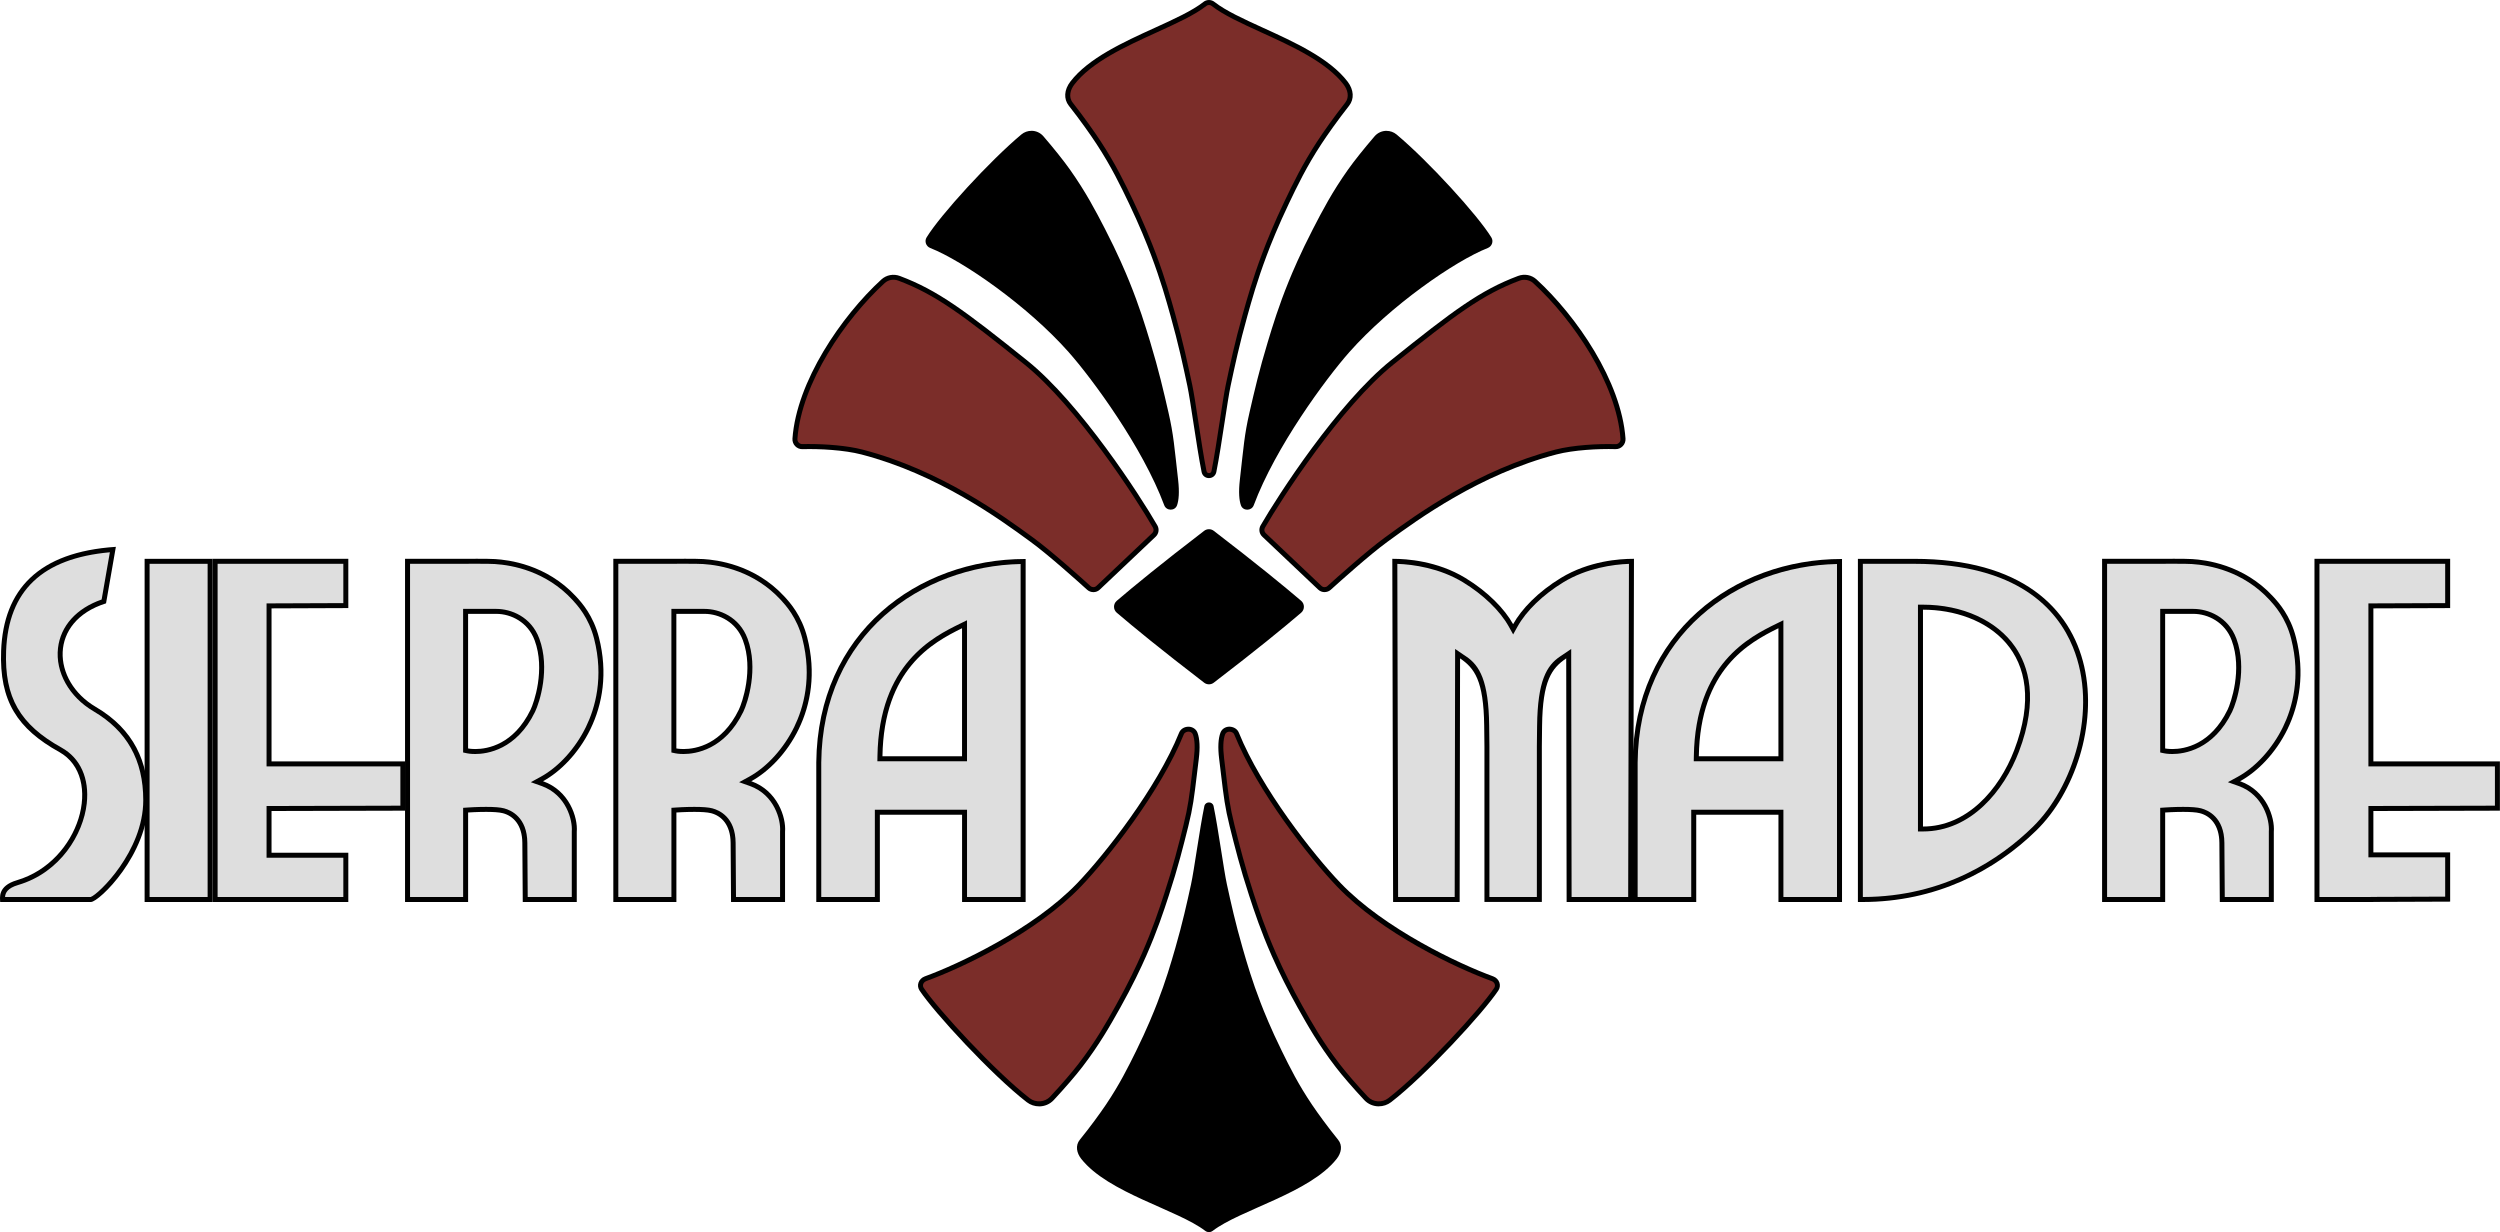
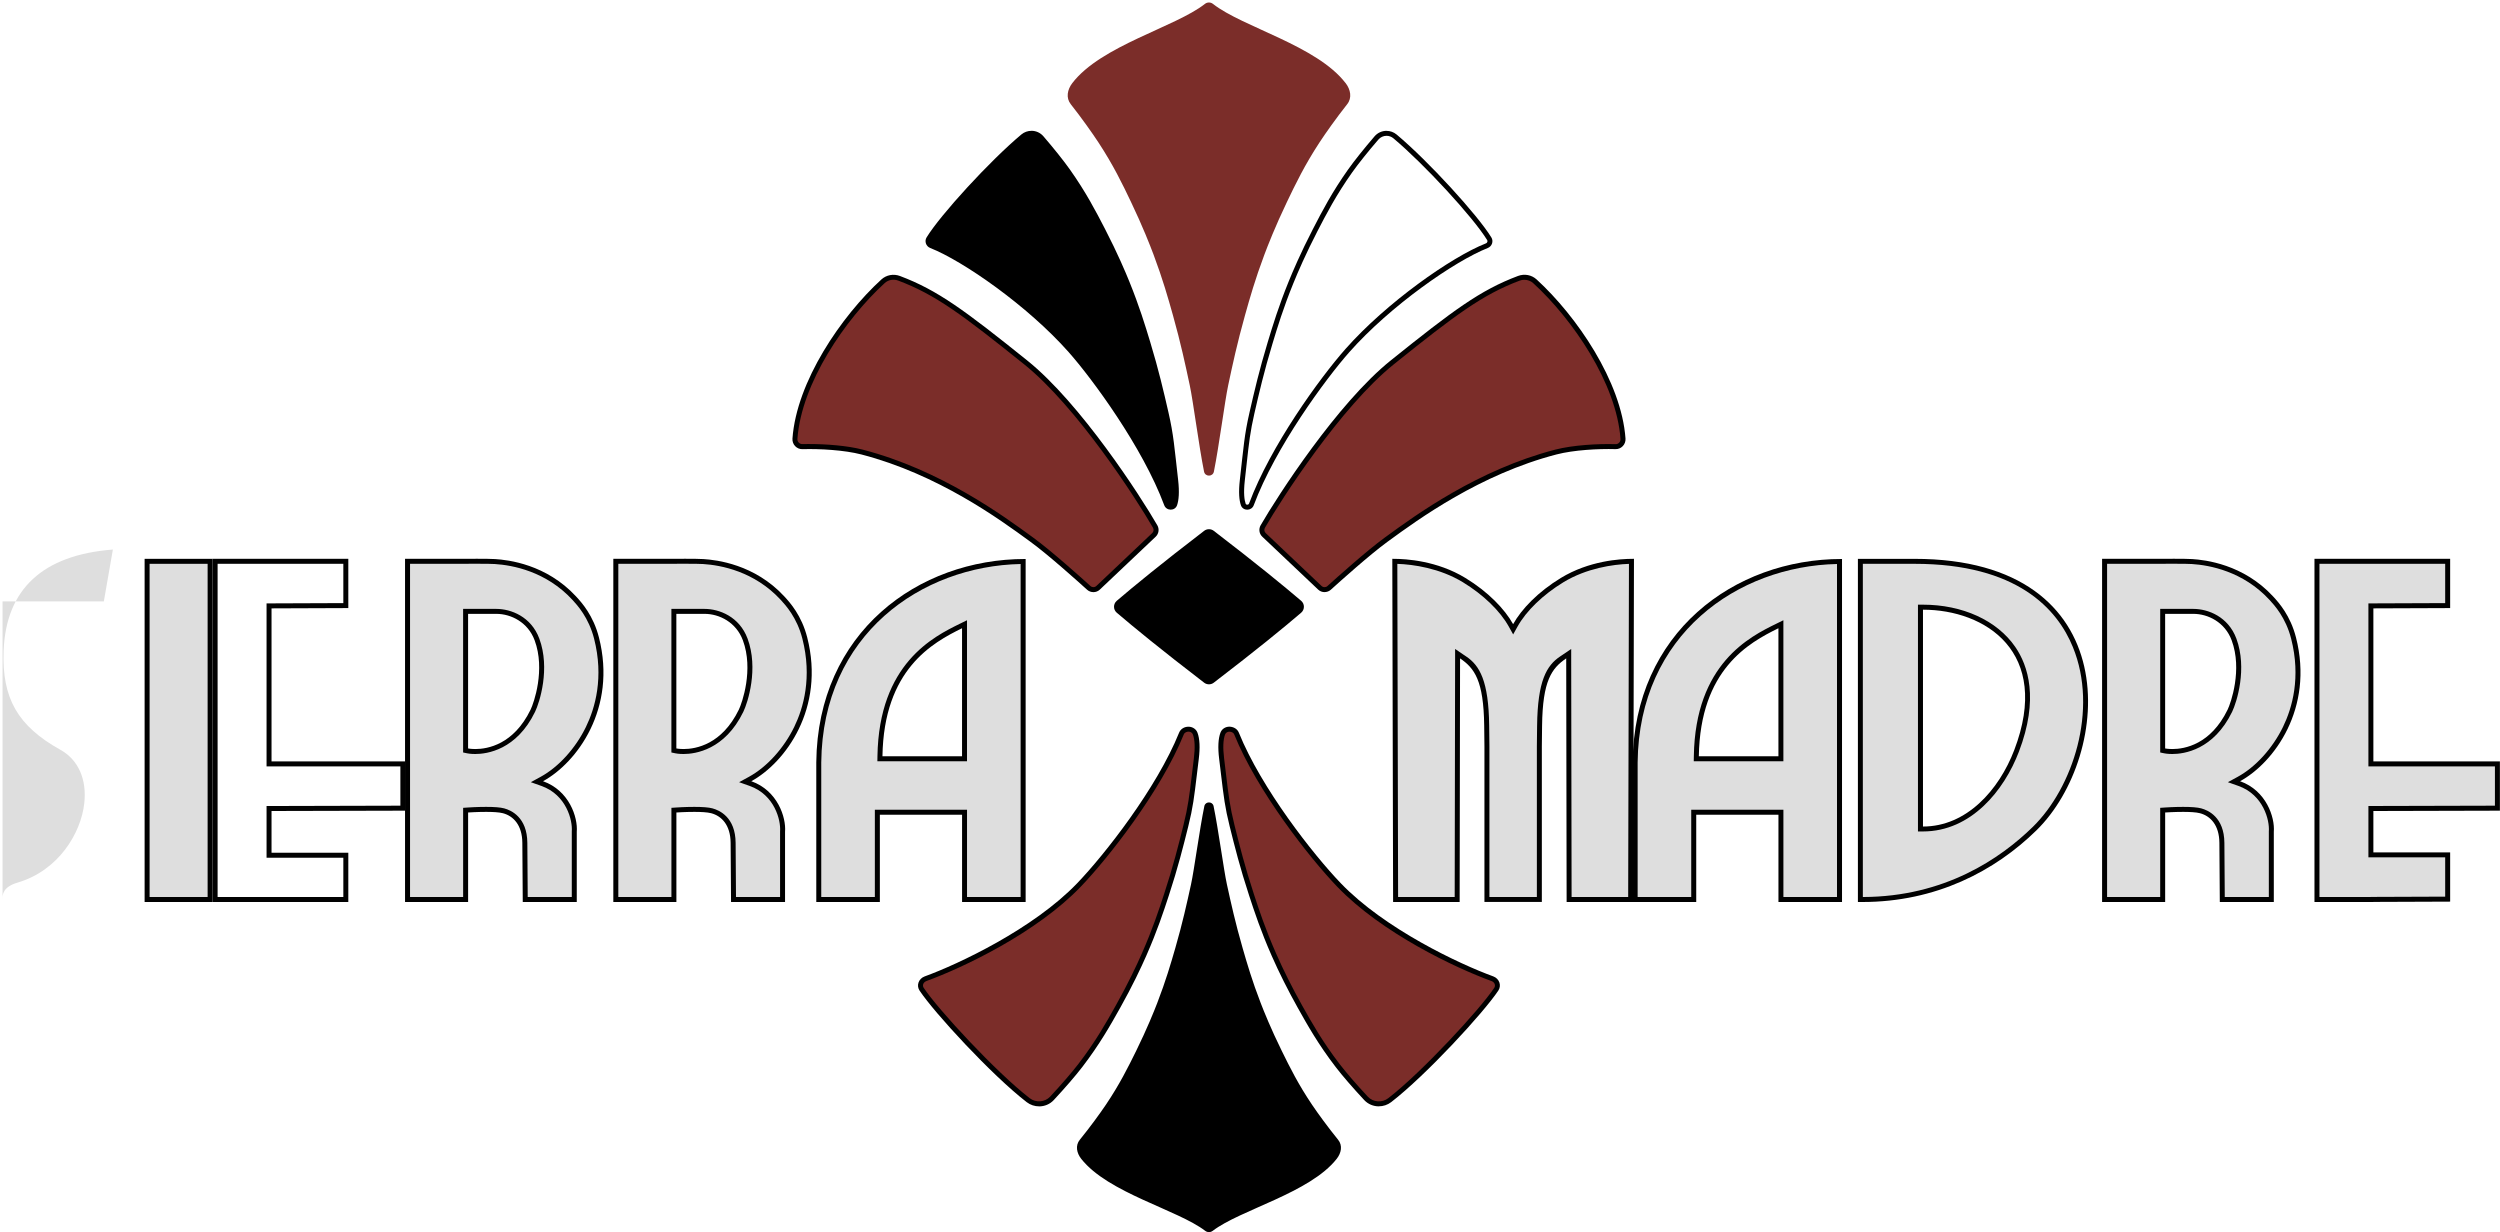
<svg xmlns="http://www.w3.org/2000/svg" id="Logo" viewBox="0 0 1260.44 621.19">
  <defs>
    <style>
      .cls-1 {
        fill: #7b2d29;
      }

      .cls-2 {
        fill: #dedede;
      }

      .cls-3 {
        opacity: .99;
      }
    </style>
  </defs>
  <g id="Symbol">
    <g id="Plume">
      <path id="Fill" d="M609.53,343.74c-.6,0-1.19-.2-1.66-.56-22.42-17.18-36.32-28.65-44.02-35.25-.6-.51-.94-1.26-.94-2.04s.35-1.53.94-2.04c7.7-6.59,21.59-18.05,44.02-35.25.47-.36,1.06-.56,1.66-.56s1.19.2,1.66.56c22.42,17.18,36.32,28.65,44.02,35.25.6.51.94,1.26.94,2.04s-.34,1.53-.94,2.04c-7.72,6.6-21.62,18.07-44.02,35.25-.47.36-1.06.56-1.66.56Z" />
      <path id="Outline" d="M609.53,269.32c.23,0,.57.05.9.3,22.4,17.16,36.28,28.62,43.97,35.2.44.38.5.84.5,1.09s-.07.71-.5,1.09c-7.7,6.59-21.57,18.03-43.97,35.2-.32.25-.67.3-.9.3s-.57-.05-.9-.3c-22.4-17.16-36.28-28.62-43.97-35.2-.44-.38-.5-.84-.5-1.09s.07-.71.51-1.09c7.7-6.59,21.57-18.03,43.97-35.2.32-.25.67-.3.9-.3M609.53,266.81c-.86,0-1.71.27-2.42.82-21.69,16.62-35.59,28.02-44.07,35.29-1.84,1.58-1.84,4.41,0,5.99,8.5,7.27,22.39,18.66,44.07,35.29.71.55,1.57.82,2.42.82s1.71-.27,2.42-.82c21.69-16.62,35.59-28.02,44.07-35.29,1.84-1.58,1.84-4.41,0-5.99-8.5-7.27-22.39-18.66-44.07-35.29-.71-.55-1.57-.82-2.42-.82h0Z" />
    </g>
    <g id="Plume-2" data-name="Plume">
      <path id="Fill-2" data-name="Fill" class="cls-1" d="M752.44,493.46c-17.77-6.48-55.14-24.14-77.35-47.28-12.76-13.3-39.96-47.36-51.65-76.31-1.19-2.96-5.84-2.99-6.94,0-.91,2.46-1.34,6.38-.57,12.63,2.05,16.51,2.42,22.38,5.23,33.68,2.65,10.64,5.26,21.07,9.82,34.94,2.83,8.63,5.93,17.99,11.3,30.2,1.96,4.45,6.37,14.15,13.15,26.25,5.12,9.13,10.38,18.42,18.98,29.65,3.26,4.25,8.62,10.46,14.34,16.59,3.04,3.26,8.34,3.66,11.91.9,17.2-13.29,46.31-44.76,53.74-55.95,1.28-1.93.32-4.45-1.96-5.28h.01Z" />
      <path id="Outline-2" data-name="Outline" d="M695.19,557.8c-2.72,0-5.42-1.07-7.36-3.15-5.71-6.12-11.1-12.36-14.42-16.69-8.84-11.52-14.28-21.23-19.08-29.8-4.91-8.77-9.48-17.87-13.21-26.35-5.5-12.52-8.61-21.97-11.35-30.32-4.61-14.05-7.27-24.71-9.84-35.03-2.32-9.32-2.98-14.81-4.29-25.78-.29-2.4-.6-5.05-.97-8.05-.71-5.72-.49-10.17.64-13.22.69-1.85,2.42-3.02,4.52-3.05,2.16.07,4.01,1.15,4.76,3.01,11.36,28.13,37.55,61.5,51.39,75.92,22.13,23.06,59.97,40.82,76.87,46.97h0c1.51.55,2.65,1.7,3.13,3.15.44,1.35.24,2.81-.55,4-7.45,11.22-36.38,42.63-54.02,56.25-1.84,1.42-4.05,2.12-6.24,2.12h0ZM619.91,368.88h-.04c-.82.01-1.83.39-2.21,1.41-.99,2.67-1.16,6.72-.5,12.04.37,3.01.69,5.66.97,8.06,1.3,10.86,1.95,16.3,4.23,25.47,2.56,10.28,5.21,20.9,9.79,34.86,2.72,8.29,5.8,17.68,11.26,30.09,3.69,8.41,8.23,17.44,13.1,26.14,4.76,8.5,10.16,18.12,18.88,29.5,3.28,4.27,8.61,10.45,14.27,16.5,2.59,2.78,7.18,3.12,10.23.76,17.14-13.25,46.27-44.83,53.47-55.66.37-.56.46-1.21.26-1.83-.24-.71-.82-1.29-1.6-1.57h0c-18.36-6.69-55.42-24.24-77.83-47.59-13.98-14.56-40.42-48.26-51.9-76.71-.43-1.07-1.53-1.44-2.36-1.44v-.02Z" />
    </g>
    <g id="Plume-3" data-name="Plume">
      <path id="Fill-3" data-name="Fill" d="M609.54,619.94c-.43,0-.82-.13-1.13-.38-5.52-4.22-14.24-8.08-23.46-12.17-14.4-6.38-30.73-13.62-38.82-23.91-1.73-2.2-2.82-5.47-.73-8.05,5.41-6.67,10.36-13.53,13.18-17.71,7.14-10.6,11.53-19.51,15.39-27.38,5.03-10.21,8.57-18.79,10.66-24.21,4.44-11.51,7.06-20.56,9.15-27.84,3.72-12.9,5.87-22.69,7.94-32.17.75-3.45,1.77-9.92,2.85-16.76,1.22-7.77,2.61-16.57,3.88-22.71.16-.79.87-.85,1.09-.85s.93.06,1.09.85c1.27,6.13,2.65,14.92,3.87,22.69,1.08,6.86,2.1,13.34,2.85,16.78,2.07,9.46,4.21,19.24,7.94,32.17,2.1,7.28,4.71,16.33,9.15,27.84,2.1,5.43,5.65,14.04,10.66,24.21,3.88,7.88,8.27,16.8,15.4,27.38,2.81,4.18,7.76,11.02,13.18,17.71,2.09,2.58,1,5.85-.73,8.05-8.09,10.3-24.41,17.52-38.82,23.91-9.23,4.09-17.94,7.95-23.45,12.16-.32.25-.72.39-1.12.39h0Z" />
      <path id="Outline-3" data-name="Outline" d="M609.53,407.6c1.23,6.07,2.55,14.49,3.73,21.97,1.13,7.17,2.1,13.36,2.86,16.84,2.08,9.49,4.23,19.3,7.96,32.25,2.11,7.31,4.73,16.4,9.19,27.94,2.1,5.45,5.67,14.09,10.7,24.31,3.89,7.91,8.31,16.86,15.48,27.52,2.83,4.2,7.8,11.08,13.25,17.8,2.05,2.53-.05,5.6-.74,6.48-7.9,10.06-24.07,17.21-38.34,23.53-9.3,4.12-18.07,8.01-23.73,12.33-.12.09-.25.11-.36.11-.09,0-.22-.02-.36-.13-5.63-4.3-14.4-8.19-23.7-12.31-14.27-6.32-30.44-13.49-38.34-23.53-.69-.88-2.79-3.95-.74-6.48,5.45-6.72,10.42-13.61,13.25-17.8,7.18-10.66,11.6-19.61,15.48-27.52,5.03-10.23,8.6-18.86,10.7-24.31,4.46-11.55,7.08-20.64,9.19-27.94,3.74-12.96,5.88-22.76,7.96-32.25.76-3.48,1.74-9.68,2.86-16.84,1.17-7.47,2.5-15.89,3.73-21.96M609.53,404.56c-1.03,0-2.06.62-2.32,1.85-2.4,11.6-5.13,32.18-6.72,39.46-2.14,9.77-4.25,19.35-7.92,32.09-2.29,7.93-4.79,16.52-9.12,27.74-1.58,4.09-5.14,12.99-10.61,24.1-4.13,8.39-8.37,16.92-15.31,27.23-2.95,4.37-7.93,11.23-13.12,17.62-2.35,2.9-1.59,6.68.72,9.61,13.52,17.2,48.57,25.64,62.5,36.29.55.43,1.22.65,1.89.65h.02c.67,0,1.33-.21,1.89-.65,13.93-10.65,48.97-19.08,62.5-36.29,2.31-2.94,3.07-6.71.72-9.61-5.19-6.4-10.17-13.25-13.12-17.62-6.95-10.31-11.19-18.84-15.31-27.23-5.48-11.12-9.03-20.02-10.61-24.1-4.33-11.22-6.83-19.81-9.12-27.74-3.67-12.74-5.78-22.32-7.92-32.09-1.59-7.28-4.32-27.86-6.72-39.46-.26-1.23-1.29-1.85-2.32-1.85h-.02Z" />
    </g>
    <g id="Plume-4" data-name="Plume">
      <path id="Fill-4" data-name="Fill" class="cls-1" d="M466.63,493.46c17.77-6.48,55.14-24.14,77.35-47.28,12.76-13.3,39.96-47.36,51.65-76.31,1.19-2.96,5.84-2.99,6.94,0,.91,2.46,1.34,6.38.57,12.63-2.05,16.51-2.42,22.38-5.23,33.68-2.65,10.64-5.26,21.07-9.82,34.94-2.83,8.63-5.93,17.99-11.3,30.2-1.96,4.45-6.37,14.15-13.15,26.25-5.12,9.13-10.38,18.42-18.98,29.65-3.26,4.25-8.62,10.46-14.34,16.59-3.04,3.26-8.34,3.66-11.91.9-17.2-13.29-46.31-44.76-53.74-55.95-1.28-1.93-.32-4.45,1.96-5.28h-.01Z" />
      <path id="Outline-4" data-name="Outline" d="M523.88,557.8c-2.19,0-4.4-.7-6.24-2.12-17.64-13.63-46.57-45.03-54.02-56.25-.79-1.19-1-2.65-.55-4,.48-1.45,1.62-2.6,3.13-3.15h0c16.91-6.16,54.75-23.91,76.88-46.97,13.84-14.42,40.03-47.79,51.39-75.92.75-1.86,2.57-3,4.76-3.01,2.07.03,3.85,1.23,4.52,3.05,1.13,3.05,1.35,7.5.64,13.22-.37,3.01-.69,5.67-.98,8.08-1.31,10.95-1.96,16.44-4.28,25.75-2.57,10.31-5.23,20.96-9.84,35.03-2.74,8.34-5.84,17.79-11.35,30.31-2.59,5.9-6.98,15.25-13.21,26.35-4.8,8.57-10.25,18.28-19.08,29.8-3.34,4.35-8.73,10.59-14.41,16.69-1.94,2.08-4.64,3.15-7.36,3.15h-.01ZM467.05,494.64c-.78.29-1.37.86-1.6,1.57-.2.62-.11,1.27.26,1.83,7.19,10.83,36.33,42.42,53.47,55.66,3.05,2.36,7.64,2.01,10.23-.76,5.64-6.05,10.98-12.23,14.27-16.5,8.73-11.38,14.13-21,18.88-29.5,6.17-11.01,10.53-20.29,13.1-26.14,5.46-12.41,8.54-21.8,11.26-30.09,4.59-13.99,7.24-24.59,9.79-34.86,2.28-9.16,2.93-14.59,4.23-25.44.29-2.41.6-5.07.98-8.09.66-5.32.49-9.37-.5-12.04-.38-1.02-1.39-1.4-2.21-1.41-.79,0-1.96.36-2.39,1.44-11.5,28.46-37.94,62.16-51.9,76.71-22.4,23.35-59.47,40.91-77.83,47.59h0l-.02.02Z" />
    </g>
    <g id="Plume-5" data-name="Plume">
      <path id="Fill-5" data-name="Fill" class="cls-1" d="M773.87,141.82c-2.18-2-5.33-2.56-8.1-1.52-18.77,7.06-32.45,17.22-63.75,42.33-27.17,21.79-57.49,69.15-65.36,82.82-.8,1.39-.55,3.12.62,4.22,10.3,9.74,21.38,20.24,28.16,26.66,1.31,1.24,3.35,1.27,4.69.05,5.65-5.12,19.98-17.92,28.62-24.22,14.24-10.39,46.28-34.06,85.75-44.28,8.94-2.32,21.88-2.95,29.97-2.7,2.19.07,3.96-1.78,3.81-3.97-2.12-29.83-26.14-62.68-44.4-79.39h-.01Z" />
      <path id="Outline-5" data-name="Outline" d="M667.82,298.54c-1.17,0-2.34-.43-3.24-1.28-6.77-6.42-17.86-16.92-28.16-26.66-1.59-1.5-1.93-3.87-.84-5.76,8.46-14.69,38.67-61.52,65.67-83.18,31.38-25.17,45.03-35.37,64.09-42.53,3.26-1.22,6.86-.55,9.39,1.77,20.14,18.43,42.77,51.39,44.81,80.23.1,1.4-.4,2.78-1.37,3.79s-2.29,1.59-3.73,1.52c-8.61-.26-21.11.46-29.61,2.66-38.67,10.03-69.77,32.73-84.71,43.63l-.62.45c-8.99,6.56-24.09,20.13-28.51,24.13-.89.81-2.03,1.21-3.16,1.21h-.01ZM768.57,141.05c-.8,0-1.6.14-2.36.43-18.7,7.04-32.25,17.14-63.4,42.14-26.69,21.41-56.66,67.88-65.06,82.47-.51.88-.35,1.99.39,2.68,10.3,9.74,21.38,20.24,28.16,26.66.84.8,2.13.81,2.98.03,4.44-4.03,19.63-17.67,28.72-24.3l.62-.45c15.06-11,46.42-33.89,85.56-44.03,8.74-2.27,21.51-3.02,30.32-2.74.72.04,1.35-.25,1.84-.75.49-.51.73-1.17.68-1.87-2-28.14-24.21-60.45-44-78.55h0c-1.21-1.11-2.82-1.7-4.45-1.7h0Z" />
    </g>
    <g id="Plume-6" data-name="Plume">
-       <path id="Fill-6" data-name="Fill" d="M628.82,255.72c-.36,0-1.56-.1-2.01-1.4-.93-2.72-1.09-6.83-.47-12.23.35-3.04.64-5.72.91-8.15,1.21-10.99,1.82-16.49,3.95-25.77,2.39-10.4,4.86-21.14,9.14-35.26,2.54-8.39,5.42-17.88,10.5-30.43,2.4-5.92,6.47-15.3,12.22-26.44,4.44-8.6,9.48-18.33,17.61-29.83,3.07-4.34,8.05-10.58,13.31-16.69,1.27-1.48,3.12-2.33,5.07-2.33,1.56,0,3.09.55,4.29,1.56,15.56,13.04,40.43,40.03,47.5,51.58.37.61.45,1.32.23,1.99-.23.69-.76,1.25-1.45,1.52-17.44,6.89-49.84,29.77-70.27,52.85-13.04,14.72-37.7,48.8-48.41,77.57-.39,1.06-1.34,1.44-2.1,1.44h-.01Z" />
      <path id="Outline-6" data-name="Outline" d="M699.05,68.47c1.27,0,2.51.45,3.48,1.27,15.49,12.98,40.22,39.81,47.24,51.27.24.39.17.75.11.94-.07.2-.25.57-.72.75-17.57,6.94-50.2,29.97-70.75,53.18-13.09,14.78-37.87,49.03-48.65,77.96-.21.56-.72.62-.93.62-.29,0-.66-.1-.82-.55-.6-1.75-1.15-5.19-.41-11.68.35-3.05.64-5.74.91-8.18,1.2-10.93,1.81-16.4,3.92-25.6,2.38-10.37,4.85-21.08,9.12-35.17,2.53-8.36,5.4-17.83,10.47-30.32,2.39-5.9,6.45-15.25,12.17-26.33,4.42-8.56,9.44-18.25,17.52-29.68,3.05-4.31,8-10.51,13.24-16.59,1.03-1.2,2.53-1.89,4.12-1.89M699.05,65.96c-2.23,0-4.45.94-6.02,2.76-5.34,6.21-10.34,12.49-13.38,16.78-8.03,11.35-12.94,20.74-17.7,29.98-6.33,12.25-10.45,22.04-12.27,26.54-5.01,12.35-7.9,21.81-10.54,30.54-4.25,14.03-6.69,24.58-9.16,35.34-2.63,11.42-2.98,17.35-4.88,34.06-.72,6.32-.32,10.29.53,12.77.51,1.5,1.85,2.25,3.2,2.25s2.72-.75,3.28-2.25c10.91-29.28,36.29-63.74,48.17-77.17,20.71-23.4,53.21-45.96,69.8-52.51,2.13-.84,3.03-3.38,1.83-5.34-6.94-11.32-31.72-38.45-47.76-51.88-1.49-1.25-3.3-1.85-5.09-1.85h-.02Z" />
    </g>
    <g id="Pume">
      <path id="Fill-7" data-name="Fill" class="cls-1" d="M678.43,41.93c-14.46-18.94-51.97-28.23-66.88-39.96-.59-.48-1.31-.71-2.03-.71s-1.44.23-2.03.71c-14.9,11.72-52.41,21.01-66.88,39.96-2.47,3.23-3.29,7.39-.77,10.59,5.55,7.04,10.88,14.58,14.04,19.4,7.43,11.35,11.98,20.74,16.38,29.98,5.86,12.25,9.67,22.04,11.36,26.54,4.63,12.35,7.31,21.81,9.76,30.54,3.93,14.03,6.19,24.58,8.48,35.34,1.71,8.02,4.62,30.67,7.19,43.44.55,2.72,4.42,2.72,4.97,0,2.57-12.77,5.49-35.43,7.19-43.44,2.29-10.76,4.55-21.31,8.48-35.34,2.45-8.73,5.12-18.19,9.76-30.54,1.69-4.5,5.5-14.3,11.36-26.54,4.42-9.24,8.96-18.63,16.38-29.98,3.15-4.81,8.49-12.36,14.04-19.4,2.52-3.19,1.7-7.35-.77-10.59h0Z" />
-       <path id="Outline-7" data-name="Outline" d="M609.53,241.05c-1.85,0-3.35-1.23-3.71-3.05-1.37-6.82-2.86-16.53-4.17-25.11-1.15-7.51-2.23-14.6-3.02-18.32-2.21-10.38-4.49-21.1-8.46-35.26-2.35-8.4-5.02-17.91-9.72-30.44-2.22-5.93-5.99-15.31-11.31-26.44-4.12-8.6-8.78-18.33-16.3-29.83-2.84-4.34-8.2-12-13.98-19.31-2.66-3.38-2.37-8.03.76-12.13,9.06-11.86,26.84-19.96,42.54-27.11,9.73-4.43,18.91-8.62,24.56-13.07.78-.63,1.78-.98,2.79-.98h.04c1.01,0,2.01.35,2.8.99,5.64,4.43,14.82,8.62,24.55,13.06,15.69,7.15,33.48,15.25,42.54,27.11h0c3.13,4.1,3.42,8.75.76,12.13-5.75,7.29-10.99,14.75-13.98,19.31-7.55,11.52-12.2,21.25-16.3,29.83-5.32,11.13-9.09,20.51-11.31,26.44-4.72,12.57-7.38,22.06-9.72,30.44-3.96,14.13-6.25,24.87-8.46,35.26-.79,3.72-1.87,10.8-3.02,18.29-1.31,8.59-2.8,18.31-4.17,25.13-.37,1.82-1.86,3.05-3.71,3.05h-.02ZM609.53,2.52c-.46,0-.89.15-1.24.43-5.9,4.64-15.22,8.89-25.09,13.39-15.42,7.03-32.9,14.99-41.58,26.35-1.88,2.46-3.07,6.13-.78,9.05,5.81,7.38,11.1,14.9,14.1,19.49,7.63,11.64,12.33,21.46,16.47,30.13,5.36,11.21,9.16,20.67,11.4,26.64,4.74,12.63,7.42,22.2,9.79,30.64,3.99,14.24,6.28,25,8.5,35.42.81,3.79,1.9,10.92,3.05,18.46,1.31,8.55,2.79,18.23,4.15,24.99.15.76.75,1.03,1.25,1.03.24,0,1.06-.07,1.25-1.03,1.36-6.77,2.84-16.46,4.15-25.02,1.15-7.54,2.24-14.65,3.04-18.44,2.22-10.43,4.52-21.21,8.5-35.42,2.24-8.01,5.04-17.96,9.79-30.64,2.24-5.97,6.04-15.43,11.4-26.64,4.14-8.66,8.84-18.46,16.47-30.13,3.02-4.6,8.31-12.14,14.1-19.49,2.29-2.91,1.1-6.58-.78-9.05-8.68-11.36-26.16-19.32-41.58-26.35-9.87-4.5-19.19-8.75-25.08-13.38-.36-.3-.77-.43-1.25-.44h-.01,0Z" />
    </g>
    <g id="Plume-7" data-name="Plume">
      <path id="Fill-8" data-name="Fill" d="M590.23,255.72c-.76,0-1.71-.38-2.1-1.44-10.72-28.77-35.39-62.85-48.41-77.57-20.43-23.08-52.83-45.96-70.27-52.85-.69-.27-1.22-.83-1.45-1.52-.23-.68-.15-1.38.23-1.99,7.08-11.56,31.94-38.55,47.5-51.58,1.2-1.01,2.73-1.56,4.29-1.56,1.95,0,3.79.85,5.07,2.33,5.26,6.11,10.24,12.36,13.31,16.69,8.15,11.51,13.18,21.24,17.61,29.83,4.54,8.79,8.77,17.93,12.22,26.44,5.08,12.55,7.96,22.04,10.5,30.43,4.29,14.16,6.75,24.88,9.14,35.26,2.13,9.26,2.74,14.76,3.95,25.73.27,2.44.57,5.13.92,8.19.62,5.4.46,9.51-.47,12.23-.45,1.3-1.65,1.4-2.01,1.4h-.02Z" />
      <path id="Outline-8" data-name="Outline" d="M520.02,68.47c1.58,0,3.08.69,4.12,1.89,5.24,6.09,10.19,12.3,13.24,16.59,8.1,11.44,13.11,21.12,17.52,29.68,5.73,11.08,9.78,20.43,12.17,26.33,5.06,12.49,7.93,21.96,10.47,30.32,4.27,14.09,6.73,24.8,9.12,35.17,2.11,9.2,2.72,14.67,3.92,25.6.27,2.43.56,5.13.91,8.18.74,6.49.18,9.93-.41,11.68-.16.46-.53.55-.82.55-.21,0-.72-.06-.93-.62-10.78-28.93-35.56-63.18-48.65-77.96-20.55-23.21-53.17-46.24-70.75-53.18-.47-.19-.65-.55-.72-.75-.06-.19-.13-.55.11-.94,7.03-11.47,31.75-38.3,47.24-51.27.98-.82,2.21-1.27,3.48-1.27M520.02,65.96c-1.8,0-3.61.61-5.09,1.85-16.04,13.44-40.84,40.57-47.76,51.88-1.2,1.95-.3,4.5,1.83,5.34,16.57,6.55,49.07,29.11,69.8,52.51,11.9,13.44,37.27,47.89,48.17,77.17.56,1.5,1.92,2.25,3.28,2.25s2.68-.75,3.2-2.25c.85-2.49,1.25-6.45.53-12.77-1.91-16.69-2.26-22.63-4.88-34.06-2.47-10.76-4.91-21.31-9.16-35.34-2.64-8.73-5.54-18.19-10.54-30.54-1.82-4.5-5.94-14.3-12.27-26.54-4.77-9.24-9.68-18.63-17.7-29.98-3.04-4.3-8.04-10.58-13.38-16.78-1.57-1.82-3.79-2.76-6.02-2.76h-.02Z" />
    </g>
    <g id="Plume-8" data-name="Plume">
      <path id="Fill-9" data-name="Fill" class="cls-1" d="M582.4,265.46c-7.87-13.68-38.19-61.03-65.36-82.82-31.3-25.11-44.97-35.27-63.75-42.33-2.77-1.04-5.92-.48-8.1,1.52-18.26,16.71-42.29,49.56-44.4,79.39-.16,2.18,1.62,4.04,3.81,3.97,8.09-.24,21.02.39,29.97,2.7,39.47,10.23,71.53,33.9,85.75,44.28,8.63,6.3,22.97,19.1,28.62,24.22,1.34,1.21,3.38,1.19,4.69-.05,6.78-6.42,17.86-16.93,28.16-26.66,1.16-1.1,1.41-2.84.62-4.22h-.01Z" />
      <path id="Outline-9" data-name="Outline" d="M551.25,298.54c-1.13,0-2.27-.4-3.16-1.21-4.42-4-19.51-17.57-28.51-24.13l-.63-.46c-14.94-10.91-46.03-33.6-84.7-43.62-8.5-2.2-20.99-2.92-29.61-2.66-1.47.05-2.75-.51-3.73-1.52-.97-1.01-1.47-2.39-1.37-3.79,2.05-28.83,24.67-61.8,44.81-80.23,2.53-2.32,6.14-2.99,9.39-1.77,19.05,7.17,32.71,17.35,64.09,42.53,26.99,21.65,57.21,68.48,65.67,83.17h0c1.09,1.89.74,4.26-.84,5.76-10.3,9.73-21.38,20.24-28.16,26.66-.9.86-2.07,1.28-3.24,1.28h-.01ZM408.11,223.87c8.45,0,19.14.82,26.77,2.8,39.13,10.15,70.48,33.03,85.55,44.02l.63.46c9.1,6.64,24.28,20.28,28.72,24.3.86.78,2.14.77,2.98-.03,6.77-6.42,17.86-16.93,28.16-26.66.74-.7.9-1.8.39-2.69-8.4-14.58-38.37-61.06-65.06-82.47-31.15-24.99-44.68-35.1-63.4-42.14-2.37-.89-4.98-.41-6.81,1.27-19.79,18.1-42,50.41-44,78.55-.05.7.19,1.37.68,1.87.49.51,1.14.77,1.84.75,1.12-.03,2.32-.05,3.55-.05h0Z" />
    </g>
  </g>
  <g id="SIERRA_MADRE" data-name="SIERRA MADRE">
    <g id="E">
      <path id="Fill-10" data-name="Fill" class="cls-2" d="M1168.15,453.51v-170.5h65.91v22.32c-2.7.01-38.71.15-38.71.15v79.66h63.79v22.32c-3.49.01-16.27.05-62.54.17h-1.25v23.37h38.71v22.32c-2.7.01-38.71.15-38.71.15v.03h-27.2Z" />
      <path id="Outline-10" data-name="Outline" d="M1232.8,284.26v19.81c-3.74.02-13.06.05-36.21.14h-2.5v82.18h63.79v19.81c-4.93.02-19.33.06-61.28.16h-2.51v25.89h38.71v19.81c-3.74.02-13.06.05-36.21.14l-2.03.04h-25.15v-167.99h63.39M1235.32,281.75h-68.42v173.02h29.7v-.04c40.03-.15,38.71-.15,38.71-.15v-24.83h-38.71v-20.86c68.05-.17,63.79-.17,63.79-.17v-24.83h-63.79v-77.16c40.03-.15,38.71-.15,38.71-.15v-24.83h.01Z" />
    </g>
    <g id="R">
      <path id="Fill-11" data-name="Fill" class="cls-2" d="M1120.4,453.51c-.02-2.35-.06-9.13-.19-28.55-.08-12.06-7.54-15.32-10.74-16.17-1.78-.47-4.76-.71-8.83-.71-4.6,0-9.08.31-9.12.31l-1.17.08v45.04h-29.29v-170.5h28.45s3.31-.04,6.99-.04c4.15,0,7.14.05,8.64.14,9.1.57,26.38,3.73,39.97,18.45,2.52,2.73,8.42,9.12,11.23,20.13,9.21,36.07-11.45,62.27-27.58,71.08l-2.47,1.35,2.65.94c12.19,4.32,16.79,16.76,16.18,24.21v34.24h-24.73.01ZM1090.36,378.37l.99.21c.06.01,1.53.32,3.87.32,7.11,0,20.33-2.67,29.02-20.55,2.27-4.67,7.53-21.3,2.09-35.95-3.88-10.45-13.48-14.15-20.51-14.15h-15.46v70.13h.01Z" />
      <path id="Outline-11" data-name="Outline" d="M1096.54,284.23c4.11,0,7.06.05,8.54.14,8.91.56,25.83,3.66,39.12,18.05,2.45,2.66,8.2,8.89,10.94,19.59,4.99,19.51.53,34.95-4.09,44.45-5.26,10.83-13.81,20.25-22.87,25.2l-4.94,2.7,5.3,1.88c12.66,4.49,15.8,17.38,15.35,22.92v33.08h-22.22c-.02-3.21-.07-10.55-.19-27.3-.09-12.93-8.19-16.45-11.67-17.38-1.91-.51-4.91-.75-9.15-.75-4.65,0-9.03.3-9.21.32l-2.34.16v44.95h-26.77v-167.99h27.22s3.31-.04,6.99-.04M1095.22,380.15c5.96,0,20.82-2.07,30.16-21.26,2.33-4.8,7.73-21.88,2.14-36.94-4.11-11.05-14.25-14.96-21.69-14.96h-16.71v72.39l1.99.42c.17.04,1.7.35,4.13.35M1096.54,281.71c-3.7,0-7.02.04-7.02.04h-29.7v28.2h0v144.81h31.8v-45.12s4.43-.31,9.04-.31c3.23,0,6.55.15,8.5.67,5.21,1.38,9.74,5.91,9.8,14.96.19,28.95.21,29.8.21,29.8h27.23v-35.39c.6-7.28-3.77-20.8-17.01-25.5,17.08-9.33,37.34-36.68,28.19-72.48-2.84-11.12-8.68-17.59-11.53-20.67-14.99-16.25-34.24-18.44-40.81-18.85-1.84-.12-5.42-.15-8.69-.15h-.01ZM1095.22,377.64c-2.23,0-3.61-.29-3.61-.29v-67.86h14.21c7.45,0,15.95,4.23,19.33,13.34,5.49,14.78-.39,31.56-2.04,34.97-8.53,17.54-21.61,19.85-27.89,19.85h0Z" />
    </g>
    <g id="D">
      <path id="Fill-12" data-name="Fill" class="cls-2" d="M937.96,453.5v-170.5h27.29c52.53,0,73.05,23.25,81.01,42.75,13.14,32.17-.06,72.03-20.4,91.96-16.65,16.32-45.26,35.79-86.91,35.79h-.99,0ZM968.26,417.94h1.26c23.71,0,39.93-20.33,47.19-39.37,7.92-20.72,7.34-38.61-1.69-51.72-8.95-13-25.95-20.74-45.5-20.74h-1.26v111.83Z" />
      <path id="Outline-12" data-name="Outline" d="M939.22,284.26h26.02c51.83,0,72.03,22.82,79.85,41.97,12.94,31.68-.07,70.94-20.12,90.59-16.45,16.12-44.67,35.35-85.77,35.43v-167.99M967,419.2h2.51c24.34,0,40.95-20.75,48.36-40.17,10.2-26.69,4.64-43.49-1.83-52.88-9.18-13.34-26.57-21.29-46.54-21.29h-2.51v114.34M936.71,281.75v173c.75.01,1.5.02,2.24.02,37.09,0,66.83-15.59,87.8-36.15,38.53-37.77,46.14-136.86-61.5-136.86h-28.55.01ZM969.52,416.7h0v-109.31c31.36,0,64.93,21.28,46.02,70.77-7.69,20.13-24.03,38.56-46.01,38.56h-.01Z" />
    </g>
    <g id="A">
      <path id="Fill-13" data-name="Fill" class="cls-2" d="M897.89,453.51v-44h-43.95v44h-29.53v-69.16c.66-66.01,52.15-100.78,103.02-101.26v170.41h-29.54ZM896.08,315.62c-13.02,6.4-40.1,19.71-40.83,65.65l-.02,1.28h42.66v-67.82l-1.81.89h0Z" />
      <path id="Outline-13" data-name="Outline" d="M926.17,284.37v167.88h-27.02v-44h-46.47v44h-27.02v-67.87c.65-64.67,50.66-98.98,100.52-100.02M853.96,383.81h45.18v-71.1l-3.62,1.78c-13.24,6.51-40.79,20.04-41.53,66.76l-.04,2.55M928.5,281.83c-54.12,0-104.7,37.13-105.35,102.52v70.41h32.05v-44h41.45v44h32.05v-172.93h-.19ZM856.51,381.29c.7-43.82,25.18-57.2,40.13-64.55v64.55h-40.13Z" />
    </g>
    <g id="M">
      <path id="Fill-14" data-name="Fill" class="cls-2" d="M703.63,453.5l-.39-170.5c8.23.09,22.47,1.86,34.95,9.46,10.48,6.38,19.07,14.69,23.6,22.83l1.1,1.97,1.1-1.97c4.53-8.14,13.13-16.45,23.6-22.83,12.48-7.6,26.72-9.37,34.95-9.46l-.39,170.5h-31.04c0-4.62-.21-123.93-.21-123.93l-1.96,1.34c-.52.36-1.05.71-1.58,1.06-7.06,4.68-10.87,12.08-11.13,33.96l-.12,10.4v77.18h-26.43v-77.17l-.12-10.42c-.26-21.87-4.07-29.27-11.13-33.96-.53-.35-1.06-.7-1.58-1.06l-1.96-1.34s-.2,119.32-.2,123.94h-31.07Z" />
      <path id="Outline-14" data-name="Outline" d="M821.28,284.29l-.39,167.96h-28.53c-.01-6.79-.05-27.71-.2-120.31v-4.75l-3.93,2.67c-.52.35-1.04.7-1.57,1.05-6.96,4.61-11.42,12.45-11.69,34.99l-.12,10.43v75.91h-23.92v-75.94l-.12-10.4c-.27-22.54-4.74-30.37-11.69-34.99-.53-.35-1.05-.7-1.57-1.05l-3.92-2.67v4.75c-.16,92.6-.2,113.52-.21,120.31h-28.53l-.39-167.96c8.02.26,21.43,2.18,33.04,9.25,10.3,6.27,18.73,14.42,23.16,22.37l2.2,3.95,2.2-3.95c4.42-7.95,12.87-16.1,23.16-22.37,11.61-7.07,25.02-8.99,33.04-9.25M823.24,281.75c-6.47,0-22.03.95-36.31,9.65-11.47,6.98-19.8,15.66-24.05,23.29-4.25-7.63-12.59-16.31-24.05-23.29-14.29-8.7-29.84-9.65-36.31-9.65h-.55l.4,173.01h33.55s0,2.23.21-122.82c7.29,4.97,11.89,11.13,12.17,33.99l.12,10.4v78.42h28.94v-78.42l.12-10.4c.27-22.86,4.88-29.02,12.17-33.99.2,125.04.21,122.82.21,122.82h33.55l.4-173.01h-.56Z" />
    </g>
    <g id="A-2" data-name="A">
      <path id="Fill-15" data-name="Fill" class="cls-2" d="M486.29,453.51v-44h-43.95v44h-29.53v-69.16c.66-66.01,52.15-100.78,103.02-101.26v170.41h-29.54ZM484.48,315.62c-13.02,6.4-40.1,19.71-40.83,65.65l-.02,1.28h42.66v-67.82l-1.81.89h0Z" />
      <path id="Outline-15" data-name="Outline" d="M514.57,284.37v167.88h-27.02v-44h-46.47v44h-27.02v-67.87c.65-64.67,50.66-98.98,100.52-100.02M442.36,383.81h45.18v-71.1l-3.62,1.78c-13.24,6.51-40.79,20.04-41.53,66.76l-.04,2.55M516.9,281.83c-54.12,0-104.7,37.13-105.35,102.52v70.41h32.05v-44h41.45v44h32.05v-172.93h-.19ZM444.91,381.29c.7-43.82,25.18-57.2,40.13-64.55v64.55h-40.13Z" />
    </g>
    <g id="R-2" data-name="R">
      <path id="Fill-16" data-name="Fill" class="cls-2" d="M369.79,453.51c-.02-2.35-.07-9.12-.2-28.55-.08-12.06-7.54-15.32-10.74-16.17-1.78-.47-4.75-.71-8.83-.71-4.6,0-9.08.31-9.12.31l-1.17.08v45.04h-29.28v-170.5h28.45s3.31-.04,6.99-.04c4.15,0,7.14.05,8.64.14,9.1.57,26.38,3.73,39.97,18.45,2.52,2.73,8.42,9.12,11.23,20.13,9.22,36.07-11.45,62.27-27.58,71.08l-2.47,1.35,2.65.94c12.19,4.32,16.79,16.76,16.18,24.21v34.24h-24.73,0ZM339.75,378.37l1,.21c.06.01,1.53.32,3.87.32,7.11,0,20.33-2.67,29.02-20.55,2.27-4.68,7.53-21.31,2.09-35.95-3.88-10.45-13.48-14.15-20.51-14.15h-15.46v70.13h0Z" />
      <path id="Outline-16" data-name="Outline" d="M345.94,284.23c4.11,0,7.06.05,8.54.14,8.91.56,25.83,3.66,39.12,18.05,2.45,2.66,8.2,8.89,10.94,19.59,4.99,19.51.53,34.95-4.09,44.45-5.26,10.83-13.81,20.25-22.87,25.2l-4.94,2.7,5.3,1.88c12.66,4.49,15.8,17.38,15.35,22.92v33.08h-22.22c-.02-3.21-.07-10.55-.19-27.3-.09-12.93-8.19-16.45-11.67-17.38-1.91-.51-4.91-.75-9.15-.75-4.65,0-9.03.3-9.21.32l-2.34.16v44.95h-26.77v-167.99h27.22s3.31-.04,6.99-.04M344.61,380.15c5.96,0,20.82-2.07,30.15-21.26,2.33-4.8,7.73-21.88,2.14-36.94-4.11-11.05-14.25-14.96-21.69-14.96h-16.71v72.39l1.99.42c.17.04,1.7.35,4.13.35M345.94,281.71c-3.7,0-7.02.04-7.02.04h-29.7v28.2h0v144.81h31.8v-45.12s4.43-.31,9.04-.31c3.23,0,6.55.15,8.5.67,5.21,1.38,9.74,5.91,9.8,14.96.19,28.95.21,29.8.21,29.8h27.23v-35.39c.6-7.28-3.77-20.8-17.01-25.5,17.08-9.33,37.34-36.68,28.19-72.48-2.84-11.12-8.68-17.59-11.53-20.67-14.99-16.25-34.24-18.44-40.81-18.85-1.84-.12-5.42-.15-8.69-.15h-.01ZM344.61,377.64c-2.23,0-3.61-.29-3.61-.29v-67.86h14.21c7.45,0,15.95,4.23,19.33,13.34,5.49,14.78-.38,31.56-2.04,34.97-8.53,17.54-21.61,19.85-27.89,19.85h0Z" />
    </g>
    <g id="R-3" data-name="R">
      <path id="Fill-17" data-name="Fill" class="cls-2" d="M264.79,453.51c-.02-2.35-.07-9.13-.2-28.55-.08-12.06-7.54-15.32-10.74-16.17-1.78-.47-4.75-.71-8.83-.71-4.6,0-9.08.31-9.12.31l-1.17.08v45.04h-29.29v-170.5h28.45s3.31-.04,6.99-.04c4.15,0,7.14.05,8.64.14,9.1.57,26.38,3.73,39.97,18.45,2.52,2.73,8.42,9.13,11.23,20.13,9.22,36.07-11.45,62.27-27.58,71.08l-2.47,1.35,2.65.94c12.19,4.32,16.8,16.76,16.18,24.21v34.24h-24.73.02ZM234.75,378.37l1,.21c.06.01,1.53.32,3.87.32,7.11,0,20.33-2.67,29.02-20.55,2.27-4.68,7.53-21.31,2.09-35.95-3.88-10.45-13.48-14.15-20.51-14.15h-15.46v70.13h0Z" />
      <path id="Outline-17" data-name="Outline" d="M240.93,284.23c4.11,0,7.06.05,8.54.14,8.91.56,25.83,3.66,39.12,18.05,2.45,2.66,8.2,8.89,10.94,19.59,4.99,19.51.53,34.95-4.09,44.45-5.26,10.83-13.81,20.25-22.87,25.2l-4.94,2.7,5.3,1.88c12.66,4.49,15.8,17.38,15.35,22.92v33.08h-22.22c-.02-3.21-.07-10.55-.19-27.3-.09-12.93-8.19-16.45-11.67-17.38-1.91-.51-4.91-.75-9.15-.75-4.65,0-9.03.3-9.21.32l-2.34.16v44.95h-26.77v-167.99h27.22s3.31-.04,6.99-.04M239.61,380.15c5.96,0,20.82-2.07,30.15-21.26,2.33-4.8,7.73-21.88,2.14-36.94-4.11-11.05-14.25-14.96-21.69-14.96h-16.72v72.39l1.99.42c.17.04,1.7.35,4.13.35M240.93,281.71c-3.7,0-7.02.04-7.02.04h-29.7v28.2h0v144.81h31.8v-45.12s4.43-.31,9.04-.31c3.23,0,6.55.15,8.5.67,5.21,1.38,9.74,5.91,9.8,14.96.19,28.95.21,29.8.21,29.8h27.23v-35.39c.6-7.28-3.77-20.8-17.01-25.5,17.08-9.33,37.34-36.68,28.19-72.48-2.84-11.12-8.68-17.59-11.53-20.67-14.99-16.25-34.24-18.44-40.81-18.85-1.84-.12-5.42-.15-8.69-.15h0ZM239.61,377.64c-2.23,0-3.61-.29-3.61-.29v-67.86h14.22c7.45,0,15.95,4.23,19.33,13.34,5.49,14.78-.38,31.56-2.04,34.97-8.53,17.54-21.61,19.85-27.89,19.85h-.01Z" />
    </g>
    <g id="E-2" data-name="E" class="cls-3">
-       <polygon id="Fill-18" data-name="Fill" class="cls-2" points="108.45 453.51 108.45 283.01 174.35 283.01 174.35 305.32 135.64 305.47 135.64 385.15 203.11 385.15 203.11 407.46 135.64 407.64 135.64 431.19 174.35 431.19 174.35 453.51 108.45 453.51" />
      <path id="Outline-18" data-name="Outline" d="M173.1,284.26v19.81l-36.21.14h-2.5v82.18h67.47v19.81l-64.96.17h-2.51v26.07h38.71v19.8h-63.39v-167.99h63.39M175.61,281.75h-68.42v173.02h68.42v-24.83h-38.71v-21.05l67.47-.17v-24.83h-67.47v-77.16l38.71-.15v-24.83h0Z" />
    </g>
    <g id="I">
      <rect id="Fill-19" data-name="Fill" class="cls-2" x="74.17" y="283.01" width="31.77" height="170.5" />
      <path id="Outline-19" data-name="Outline" d="M104.68,284.26v167.99h-29.26v-167.99h29.26M107.19,281.75h-34.28v173.02h34.28v-173.02h0Z" />
    </g>
    <g id="S">
-       <path id="Fill-20" data-name="Fill" class="cls-2" d="M1.28,453.5c-.12-2.41.14-6.32,7.57-8.51,20.73-6.1,31.97-24.99,33.64-39.97,1.35-12.15-3.03-21.97-12.02-26.98-21.51-11.97-29.54-25.96-28.64-49.91,1.18-31.14,19.7-48.31,55.08-51.07l-4.56,26.15c-12.67,4.19-20.62,12.8-21.87,23.69-1.33,11.66,5.43,23.66,17.22,30.59,17.35,10.19,25.78,25.22,25.78,45.96,0,27.39-24.4,49.81-27.62,50.04H1.28Z" />
-       <path id="Outine" d="M55.39,278.45l-4.15,23.81c-12.74,4.44-20.72,13.31-22,24.5-1.39,12.15,5.61,24.63,17.83,31.81,16.93,9.95,25.16,24.62,25.16,44.88,0,25.8-22.71,47.57-26.51,48.78H2.54c.15-2.06,1.24-4.46,6.66-6.05,21.29-6.26,32.82-25.65,34.53-41.03,1.41-12.68-3.21-22.96-12.66-28.21-21.03-11.7-28.88-25.37-27.99-48.77,1.15-30.35,18.26-46.64,52.31-49.73M58.42,275.7c-39.19,2.55-56.69,21.65-57.85,52.39-.96,25.44,8.26,39.37,29.28,51.06,22.56,12.55,10.53,55.26-21.36,64.64-9.89,2.91-8.42,9.04-8.4,10.97h45.78c4.07,0,28.87-23.85,28.87-51.3,0-19.2-7.04-35.68-26.4-47.04-22.35-13.13-24-43.12,5.12-52.23l4.96-28.48h0Z" />
+       <path id="Fill-20" data-name="Fill" class="cls-2" d="M1.28,453.5c-.12-2.41.14-6.32,7.57-8.51,20.73-6.1,31.97-24.99,33.64-39.97,1.35-12.15-3.03-21.97-12.02-26.98-21.51-11.97-29.54-25.96-28.64-49.91,1.18-31.14,19.7-48.31,55.08-51.07l-4.56,26.15H1.28Z" />
    </g>
  </g>
</svg>